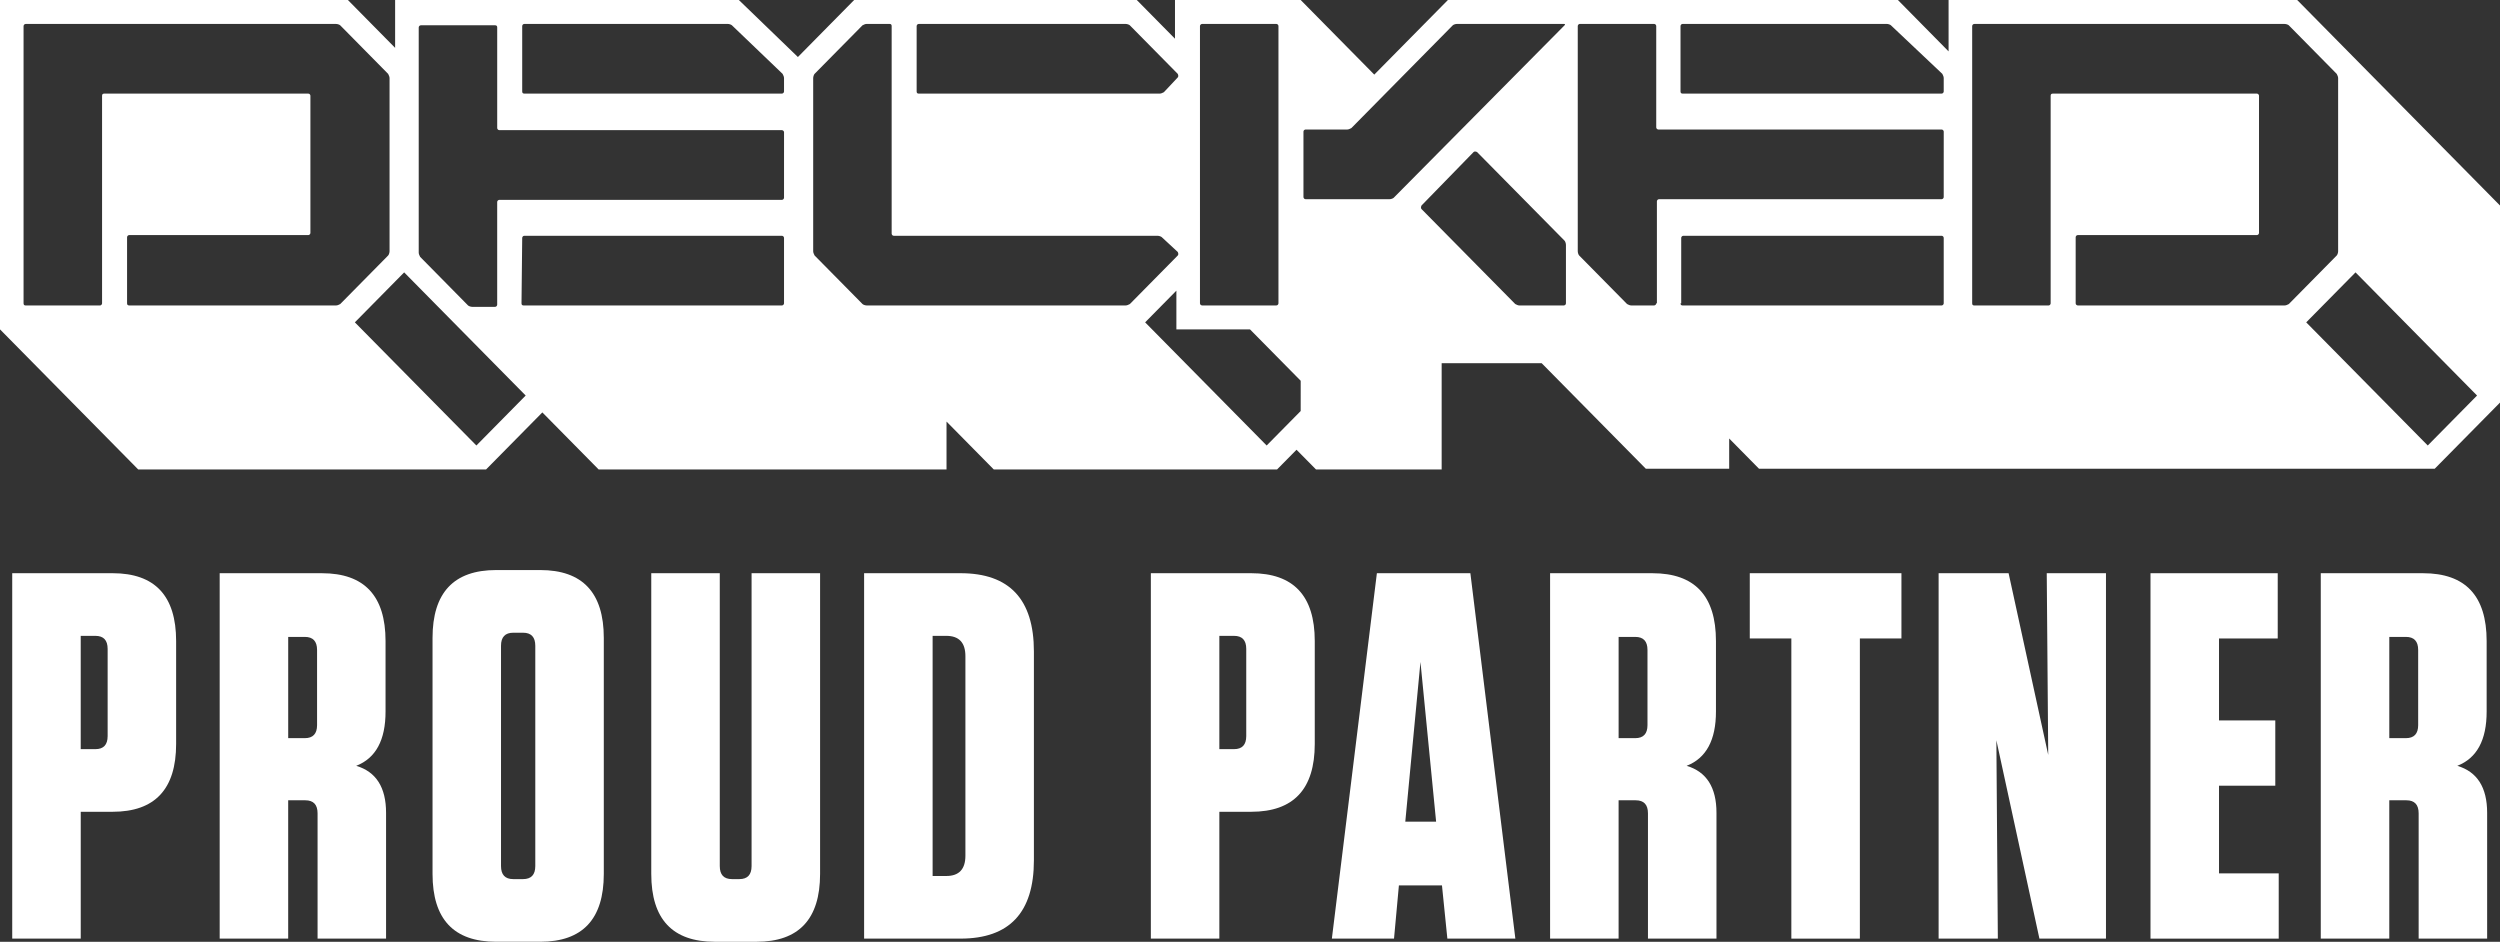
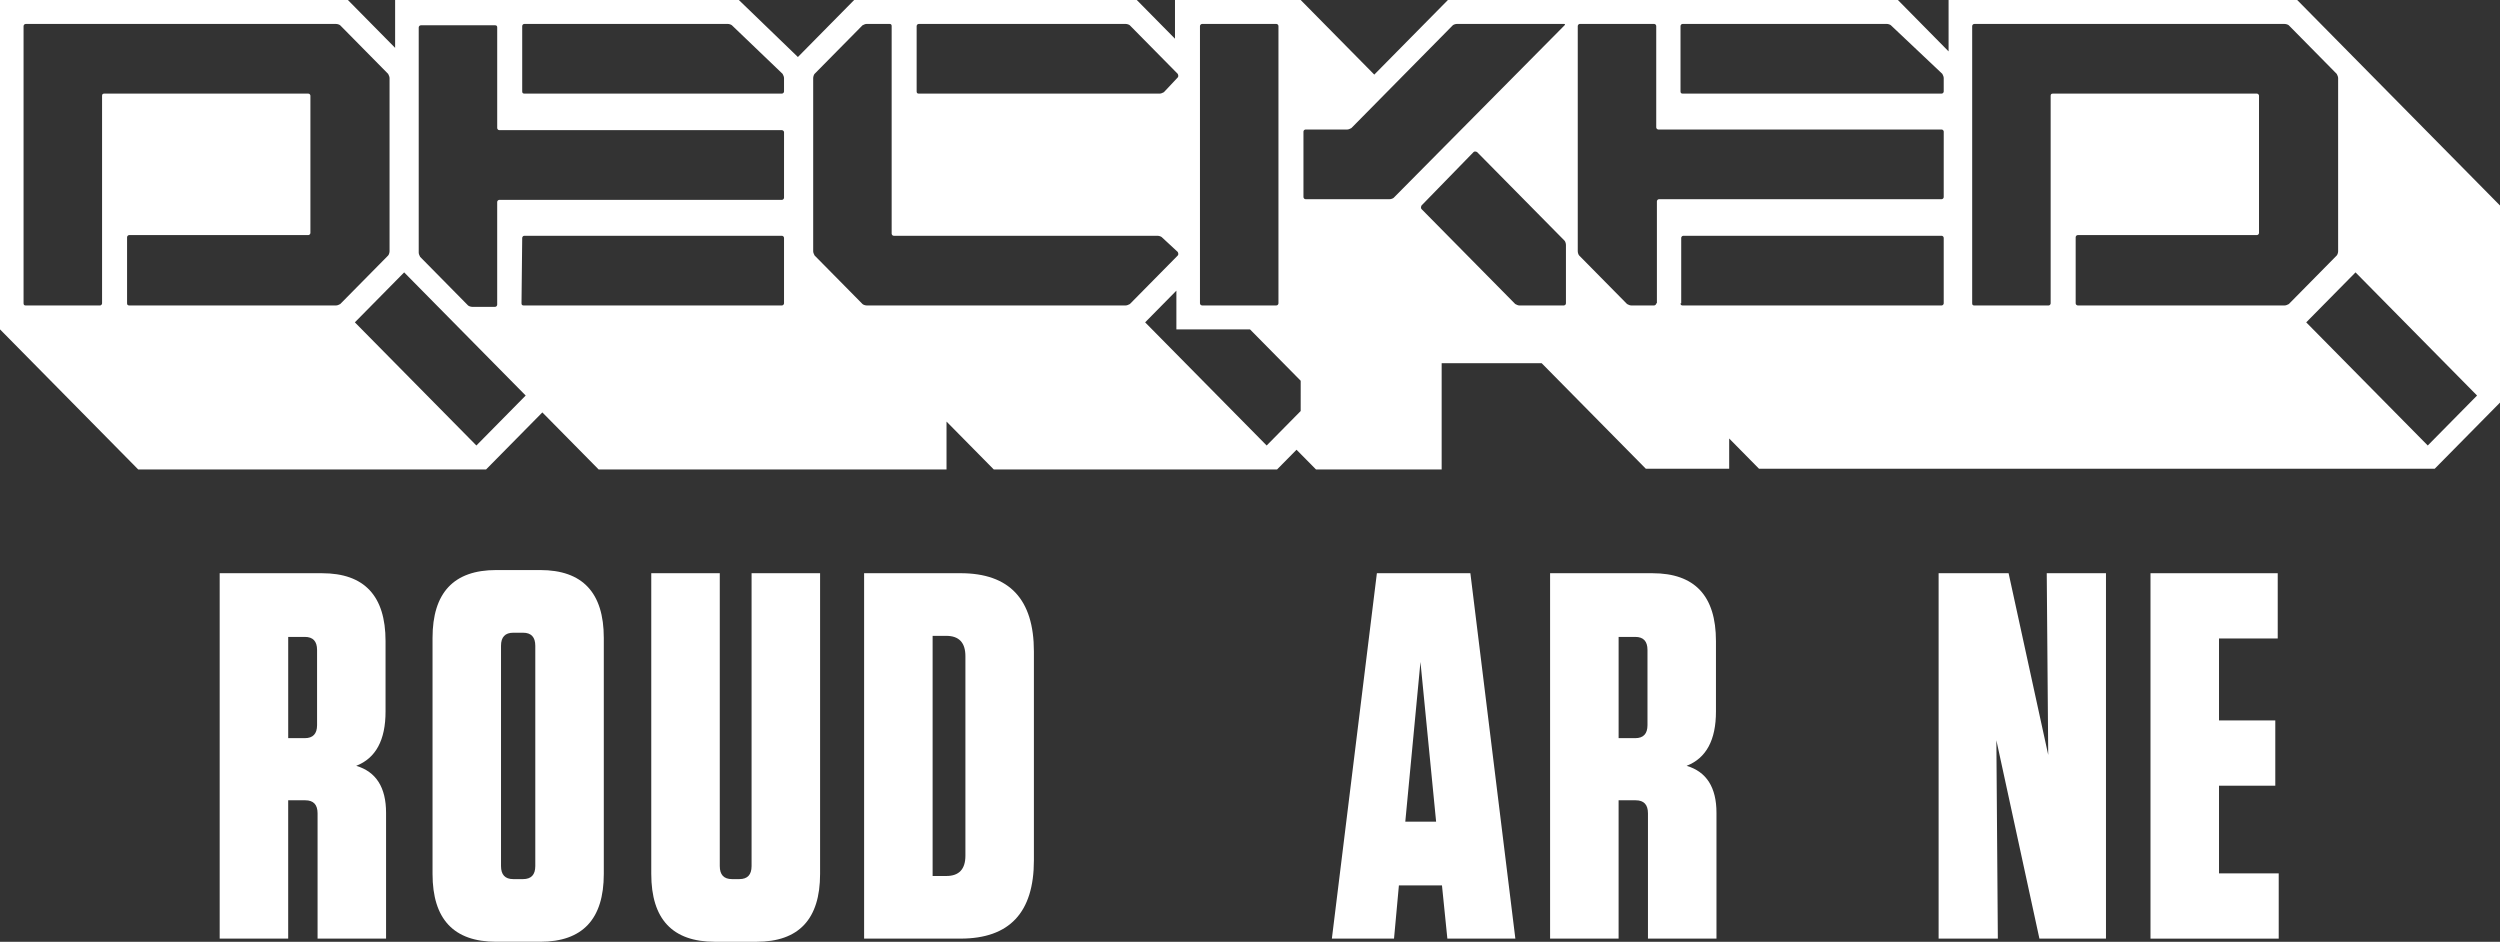
<svg xmlns="http://www.w3.org/2000/svg" width="146" height="55" viewBox="0 0 146 55" fill="none">
  <rect x="0" y="0" width="146" height="55" fill="#333333" stroke="none" />
  <path d="M134.156 0H113.797V3.001L110.837 0H98.021H96.763H91.411H84.558L80.258 4.357L75.96 0H68.619V2.261L66.388 0H53.409H52.154H49.883L46.597 3.33L43.149 0H30.374H29.117H23.075V2.795L20.317 0H0V19.235L8.07 27.415H28.388L31.673 24.085L34.959 27.415H37.23H38.487H55.277V24.62L58.035 27.415H74.582L75.717 26.265L76.853 27.415H84.193V23.223V21.866V21.21H90.033L96.117 27.375H100.984V25.608L102.727 27.375H104.998H106.255H121.99H123.045H142.187L146 23.511V12.002L134.156 0ZM19.629 17.838H7.544C7.462 17.838 7.421 17.797 7.421 17.715V13.852C7.421 13.811 7.462 13.729 7.544 13.729H18.007C18.047 13.729 18.128 13.687 18.128 13.605V5.59C18.128 5.549 18.088 5.467 18.007 5.467H6.083C6.002 5.467 5.961 5.509 5.961 5.59V13.605V13.77V13.893V17.716C5.961 17.756 5.92 17.84 5.839 17.84H1.5C1.418 17.84 1.376 17.799 1.376 17.716V1.521C1.376 1.48 1.418 1.399 1.5 1.399H19.627C19.708 1.399 19.83 1.439 19.87 1.48L22.668 4.316C22.709 4.4 22.75 4.48 22.75 4.564V14.674C22.75 14.757 22.709 14.879 22.668 14.921L19.87 17.756C19.791 17.797 19.71 17.838 19.629 17.838ZM27.821 26.017L20.724 18.825L23.603 15.907L30.7 23.099L27.821 26.017ZM45.787 17.716C45.787 17.755 45.746 17.839 45.664 17.839H30.578C30.497 17.839 30.456 17.798 30.456 17.716L30.497 13.892C30.497 13.852 30.537 13.769 30.619 13.769H45.664C45.704 13.769 45.787 13.811 45.787 13.892V17.716ZM45.787 11.549C45.787 11.591 45.746 11.672 45.664 11.672H29.158C29.117 11.672 29.036 11.714 29.036 11.796V12.493C29.036 12.536 29.036 12.617 29.036 12.617V12.74V17.795C29.036 17.837 28.995 17.92 28.914 17.92H27.576C27.494 17.92 27.373 17.877 27.332 17.836L24.535 14.999C24.495 14.917 24.453 14.835 24.453 14.752V1.6C24.453 1.559 24.495 1.477 24.576 1.477H27.292H27.577H28.915C28.996 1.477 29.037 1.518 29.037 1.6V6.531V6.656C29.037 6.656 29.037 6.696 29.037 6.779V7.477C29.037 7.518 29.078 7.601 29.159 7.601H45.665C45.705 7.601 45.788 7.642 45.788 7.724L45.787 11.549ZM45.787 5.343C45.787 5.384 45.746 5.466 45.664 5.466H30.619C30.537 5.466 30.497 5.425 30.497 5.343V1.52C30.497 1.478 30.537 1.397 30.619 1.397H42.502C42.583 1.397 42.703 1.438 42.745 1.478L45.704 4.314C45.746 4.398 45.787 4.479 45.787 4.562V5.343ZM70.078 1.521C70.078 1.479 70.121 1.398 70.202 1.398H74.54C74.582 1.398 74.662 1.438 74.662 1.521V7.481V7.604V7.728V11.55V11.673V11.797V17.715C74.662 17.755 74.621 17.838 74.54 17.838H70.202C70.16 17.838 70.078 17.797 70.078 17.715V1.521ZM53.532 1.521C53.532 1.479 53.573 1.398 53.655 1.398H65.74C65.821 1.398 65.942 1.438 65.983 1.479L68.781 4.315C68.822 4.399 68.822 4.479 68.781 4.522L67.97 5.385C67.888 5.426 67.808 5.467 67.727 5.467H53.654C53.572 5.467 53.532 5.426 53.532 5.343L53.532 1.521ZM65.74 17.838H50.613C50.531 17.838 50.411 17.797 50.37 17.755L47.571 14.919C47.531 14.836 47.49 14.755 47.49 14.672V4.562C47.49 4.479 47.531 4.357 47.571 4.314L50.37 1.478C50.451 1.438 50.531 1.397 50.613 1.397H51.952C52.033 1.397 52.073 1.438 52.073 1.52V7.029V7.152V7.275V13.647C52.073 13.687 52.114 13.77 52.195 13.77H67.606C67.688 13.77 67.809 13.812 67.85 13.853L68.782 14.716C68.823 14.799 68.823 14.879 68.782 14.921L65.984 17.756C65.901 17.797 65.82 17.838 65.74 17.838ZM75.96 24.004L73.973 26.017L66.876 18.825L68.701 16.974V19.236H73L75.961 22.237L75.96 24.004ZM81.151 11.633H76.244C76.162 11.633 76.122 11.549 76.122 11.509V7.685C76.122 7.604 76.203 7.564 76.244 7.564H78.677C78.759 7.564 78.839 7.521 78.92 7.48L84.842 1.478C84.882 1.438 85.003 1.397 85.086 1.397H91.33C91.412 1.397 91.412 1.438 91.37 1.478L81.394 11.548C81.354 11.591 81.232 11.633 81.151 11.633ZM91.451 17.716C91.451 17.798 91.37 17.839 91.329 17.839H88.734C88.652 17.839 88.572 17.798 88.49 17.755L83.016 12.209C82.975 12.167 82.975 12.085 83.016 12.002L86.058 8.879C86.099 8.837 86.18 8.837 86.26 8.879L91.37 14.056C91.412 14.099 91.451 14.222 91.451 14.303L91.451 17.716ZM113.513 17.716C113.513 17.755 113.474 17.839 113.393 17.839H98.264C98.183 17.839 98.142 17.798 98.142 17.716H98.183V13.892C98.183 13.852 98.224 13.769 98.306 13.769H113.393C113.432 13.769 113.513 13.811 113.513 13.892V17.716ZM113.513 11.509C113.513 11.592 113.432 11.633 113.393 11.633H96.886C96.804 11.633 96.763 11.715 96.763 11.755V12.454V12.577V12.701V17.715H96.724C96.724 17.797 96.642 17.838 96.601 17.838H95.263C95.182 17.838 95.101 17.797 95.02 17.755L92.222 14.919C92.181 14.878 92.141 14.755 92.141 14.672V1.52C92.141 1.438 92.222 1.397 92.262 1.397H94.98H95.263H96.602C96.684 1.397 96.724 1.478 96.724 1.52V6.454V6.576V6.699V7.44C96.724 7.521 96.805 7.564 96.847 7.564H113.393C113.474 7.564 113.514 7.646 113.514 7.685L113.513 11.509ZM113.513 5.343C113.513 5.384 113.474 5.466 113.393 5.466H98.264C98.183 5.466 98.142 5.425 98.142 5.343V1.52C98.142 1.478 98.183 1.397 98.264 1.397H110.188C110.269 1.397 110.391 1.438 110.43 1.478L113.432 4.314C113.474 4.398 113.513 4.479 113.513 4.562V5.343ZM133.426 17.838H121.341C121.3 17.838 121.219 17.797 121.219 17.715V13.852C121.219 13.811 121.26 13.729 121.341 13.729H131.804C131.844 13.729 131.926 13.687 131.926 13.605V5.59C131.926 5.549 131.885 5.467 131.804 5.467H119.881C119.8 5.467 119.758 5.509 119.758 5.59V13.605V13.77V13.893V17.716C119.758 17.756 119.718 17.84 119.637 17.84H115.297C115.215 17.84 115.175 17.799 115.175 17.716V1.521C115.175 1.48 115.215 1.399 115.297 1.399H133.425C133.507 1.399 133.627 1.439 133.668 1.48L136.465 4.316C136.507 4.4 136.547 4.48 136.547 4.564V14.674C136.547 14.757 136.507 14.879 136.465 14.921L133.668 17.756C133.588 17.797 133.507 17.838 133.426 17.838ZM141.781 26.017L134.683 18.825L137.563 15.907L144.66 23.099L141.781 26.017Z" fill="white" />
-   <path d="M4.715 47.407V54.816H0.714V33.475H6.572C9.049 33.475 10.286 34.797 10.286 37.438V43.444C10.286 46.087 9.048 47.408 6.572 47.408H4.715V47.407ZM6.286 37.896C6.286 37.388 6.049 37.134 5.572 37.134H4.714V43.75H5.572C6.048 43.75 6.286 43.495 6.286 42.988V37.896Z" fill="white" />
  <path d="M20.803 44.724C21.964 45.07 22.546 45.984 22.546 47.468V54.816H18.546V47.5C18.546 46.991 18.307 46.737 17.83 46.737H16.83V54.816H12.829V33.476H18.802C21.278 33.476 22.516 34.797 22.516 37.439V41.556C22.517 43.22 21.946 44.278 20.803 44.724ZM18.517 37.958C18.517 37.449 18.278 37.195 17.802 37.195H16.831V43.108H17.802C18.277 43.108 18.517 42.854 18.517 42.347V37.958Z" fill="white" />
  <path d="M35.262 51.035C35.262 53.678 34.022 54.999 31.547 54.999H28.975C26.497 54.999 25.26 53.678 25.26 51.035V37.255C25.26 34.615 26.498 33.291 28.975 33.291H31.547C34.023 33.291 35.262 34.614 35.262 37.255V51.035ZM31.261 37.713C31.261 37.206 31.023 36.951 30.546 36.951H29.974C29.498 36.951 29.259 37.206 29.259 37.713V50.578C29.259 51.087 29.497 51.34 29.974 51.34H30.546C31.022 51.34 31.261 51.086 31.261 50.578V37.713Z" fill="white" />
  <path d="M47.893 33.476V51.036C47.893 53.678 46.653 55 44.179 55H41.749C39.271 55 38.034 53.678 38.034 51.036V33.476H42.035V50.579C42.035 51.087 42.272 51.34 42.75 51.34H43.178C43.654 51.34 43.892 51.087 43.892 50.579V33.476H47.893Z" fill="white" />
  <path d="M50.464 54.816V33.475H56.094C58.952 33.475 60.38 34.999 60.38 38.048V50.242C60.38 53.292 58.952 54.815 56.094 54.815H50.464V54.816ZM54.465 37.134V51.158H55.264C56.008 51.158 56.38 50.761 56.38 49.97V38.323C56.38 37.531 56.008 37.134 55.264 37.134H54.465Z" fill="white" />
-   <path d="M71.21 47.407V54.816H67.21V33.475H73.068C75.544 33.475 76.782 34.797 76.782 37.438V43.444C76.782 46.087 75.543 47.408 73.068 47.408H71.21V47.407ZM72.781 37.896C72.781 37.388 72.544 37.134 72.067 37.134H71.21V43.75H72.067C72.543 43.75 72.781 43.495 72.781 42.988V37.896Z" fill="white" />
  <path d="M85.87 33.476L88.497 54.816H84.526L84.211 51.707H81.696L81.411 54.816H77.781L80.41 33.476H85.87ZM82.955 38.658L82.069 47.986H83.869L82.955 38.658Z" fill="white" />
  <path d="M98.499 44.724C99.661 45.07 100.242 45.984 100.242 47.468V54.816H96.241V47.5C96.241 46.991 96.003 46.737 95.527 46.737H94.526V54.816H90.525V33.476H96.499C98.975 33.476 100.212 34.797 100.212 37.439V41.556C100.213 43.22 99.642 44.278 98.499 44.724ZM96.213 37.958C96.213 37.449 95.975 37.195 95.499 37.195H94.527V43.108H95.499C95.974 43.108 96.213 42.854 96.213 42.347V37.958Z" fill="white" />
-   <path d="M108.616 54.816H104.615V37.286H102.187V33.475H111.044V37.286H108.616V54.816Z" fill="white" />
  <path d="M119.616 44.086L119.53 33.476H122.989V54.816H119.102L116.588 43.232L116.674 54.816H113.215V33.476H117.302L119.616 44.086Z" fill="white" />
  <path d="M125.588 33.476H133.019V37.287H129.59V42.073H132.877V45.885H129.59V51.005H133.077V54.816H125.589V33.476H125.588Z" fill="white" />
-   <path d="M143.506 44.724C144.668 45.07 145.249 45.984 145.249 47.468V54.816H141.249V47.5C141.249 46.991 141.01 46.737 140.534 46.737H139.534V54.816H135.533V33.476H141.505C143.982 33.476 145.22 34.797 145.22 37.439V41.556C145.221 43.22 144.649 44.278 143.506 44.724ZM141.221 37.958C141.221 37.449 140.982 37.195 140.505 37.195H139.535V43.108H140.505C140.981 43.108 141.221 42.854 141.221 42.347V37.958Z" fill="white" />
</svg>